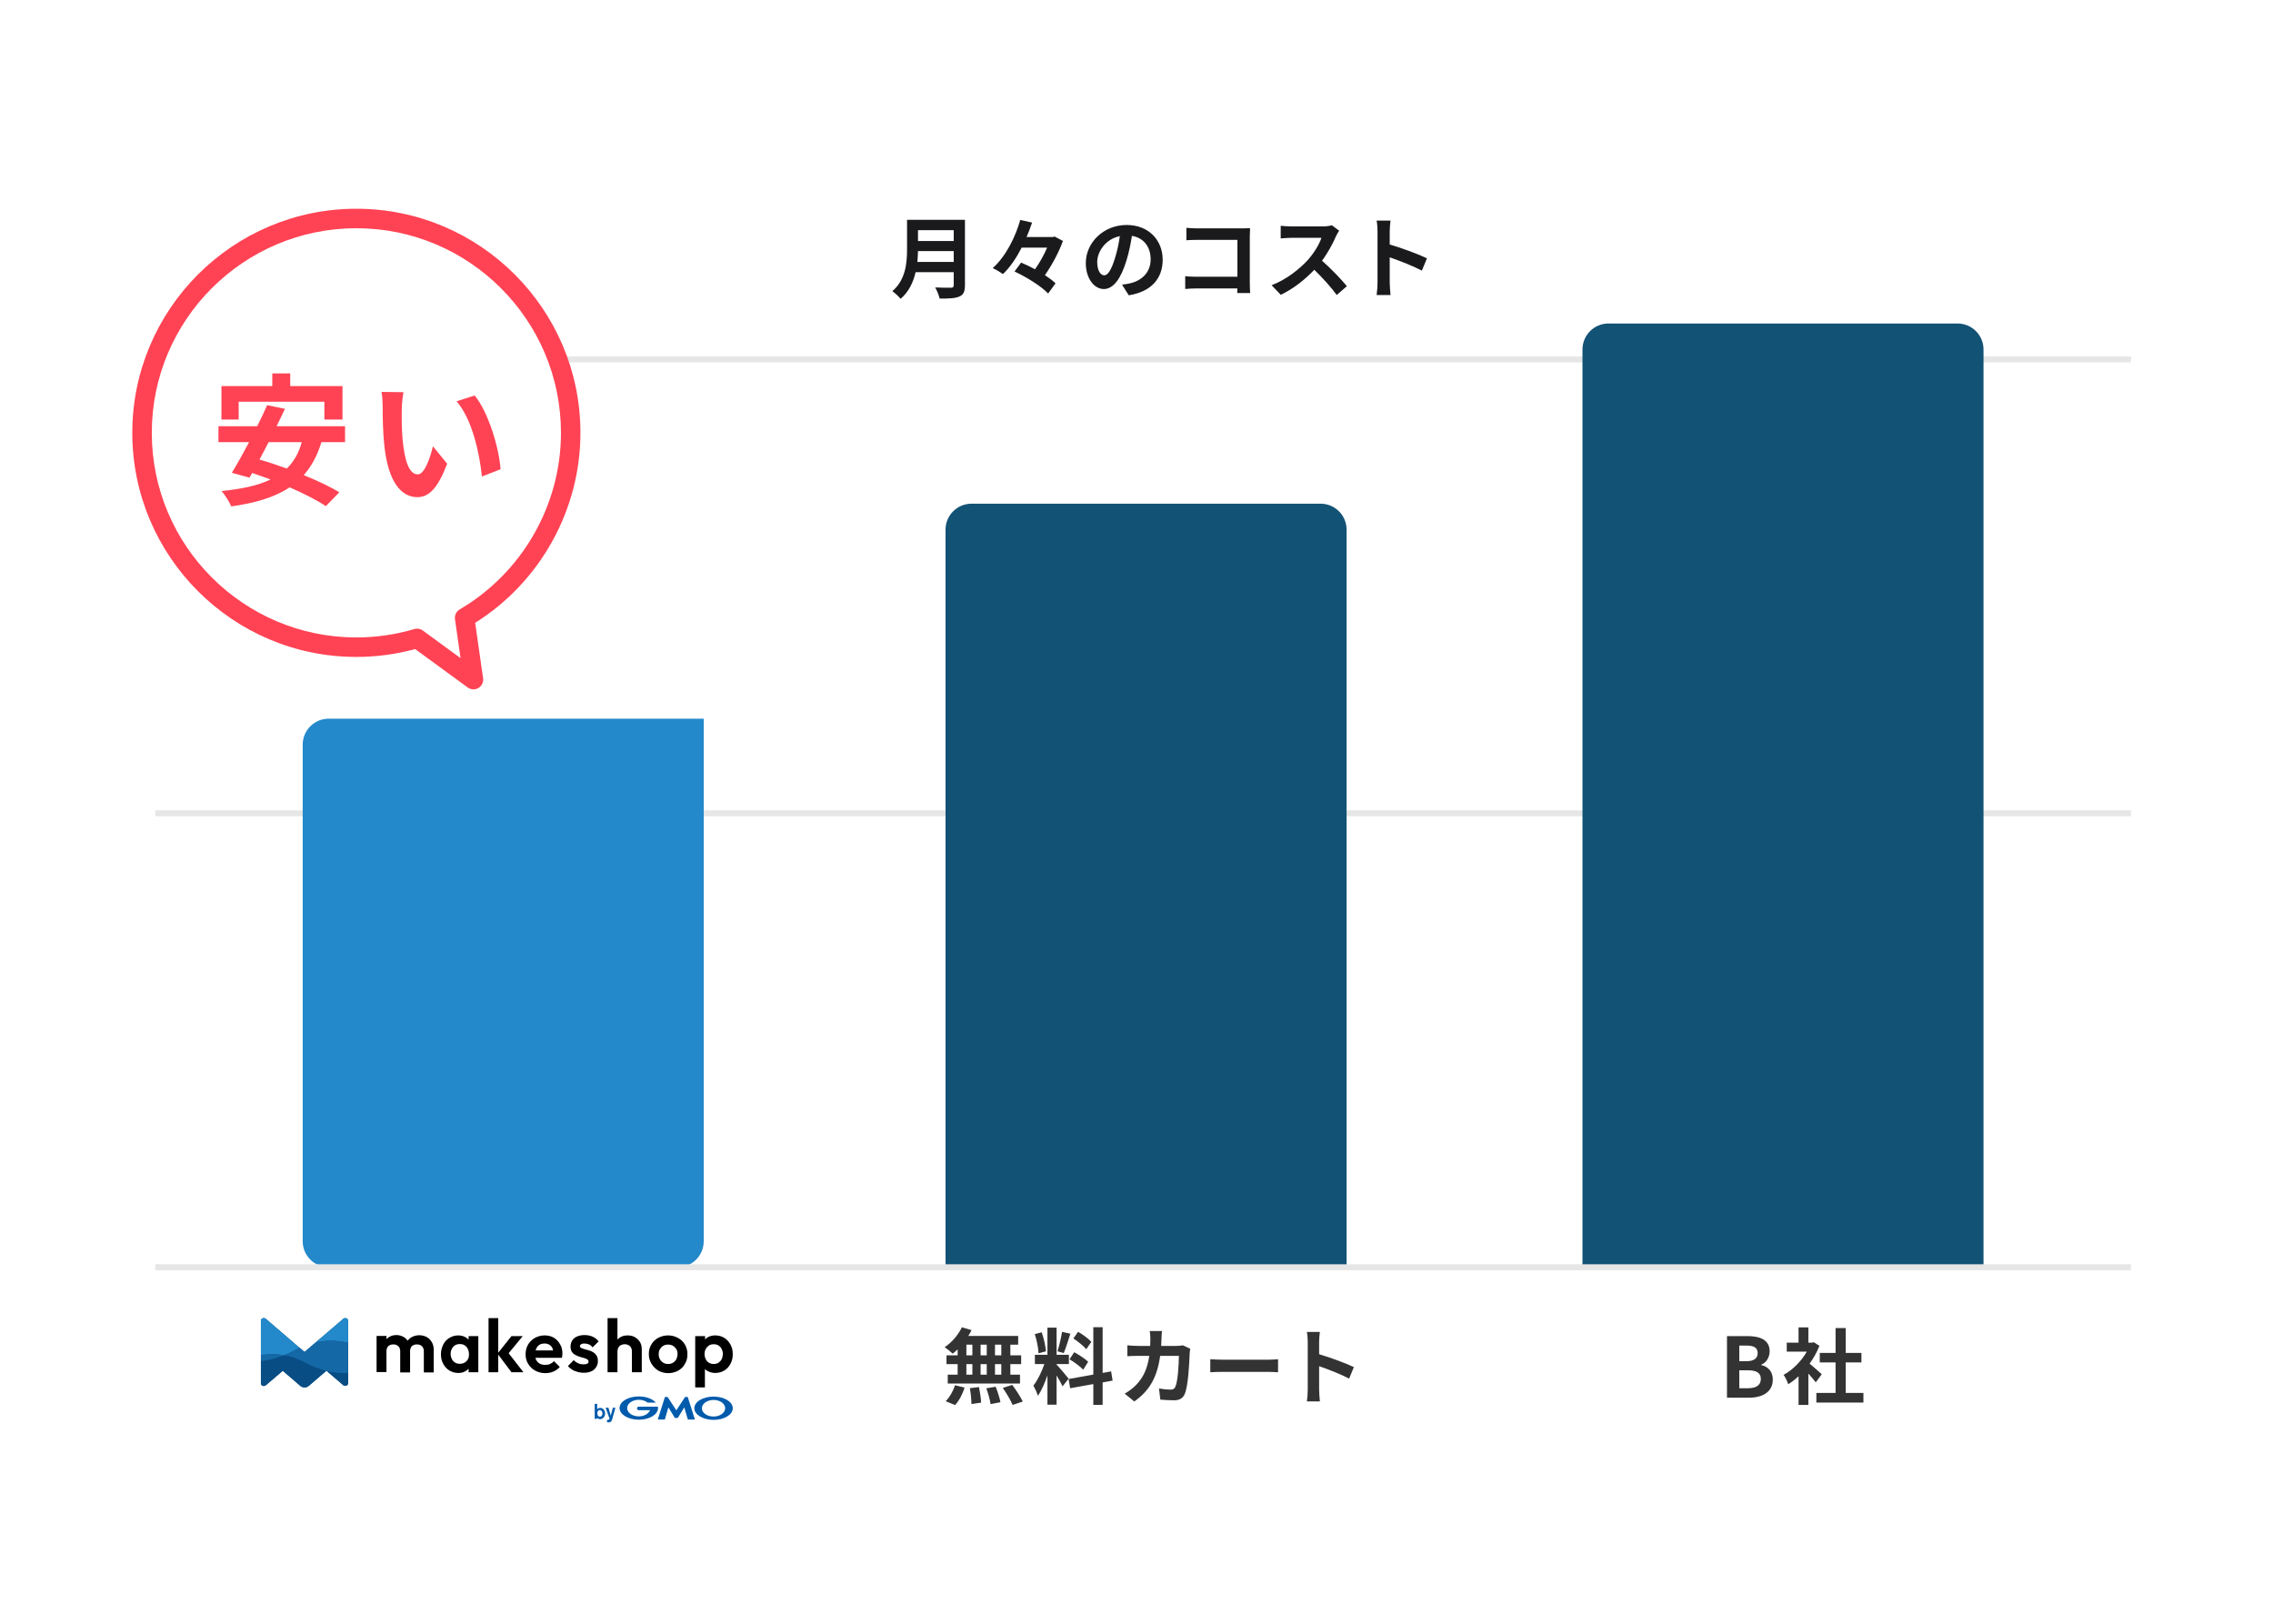
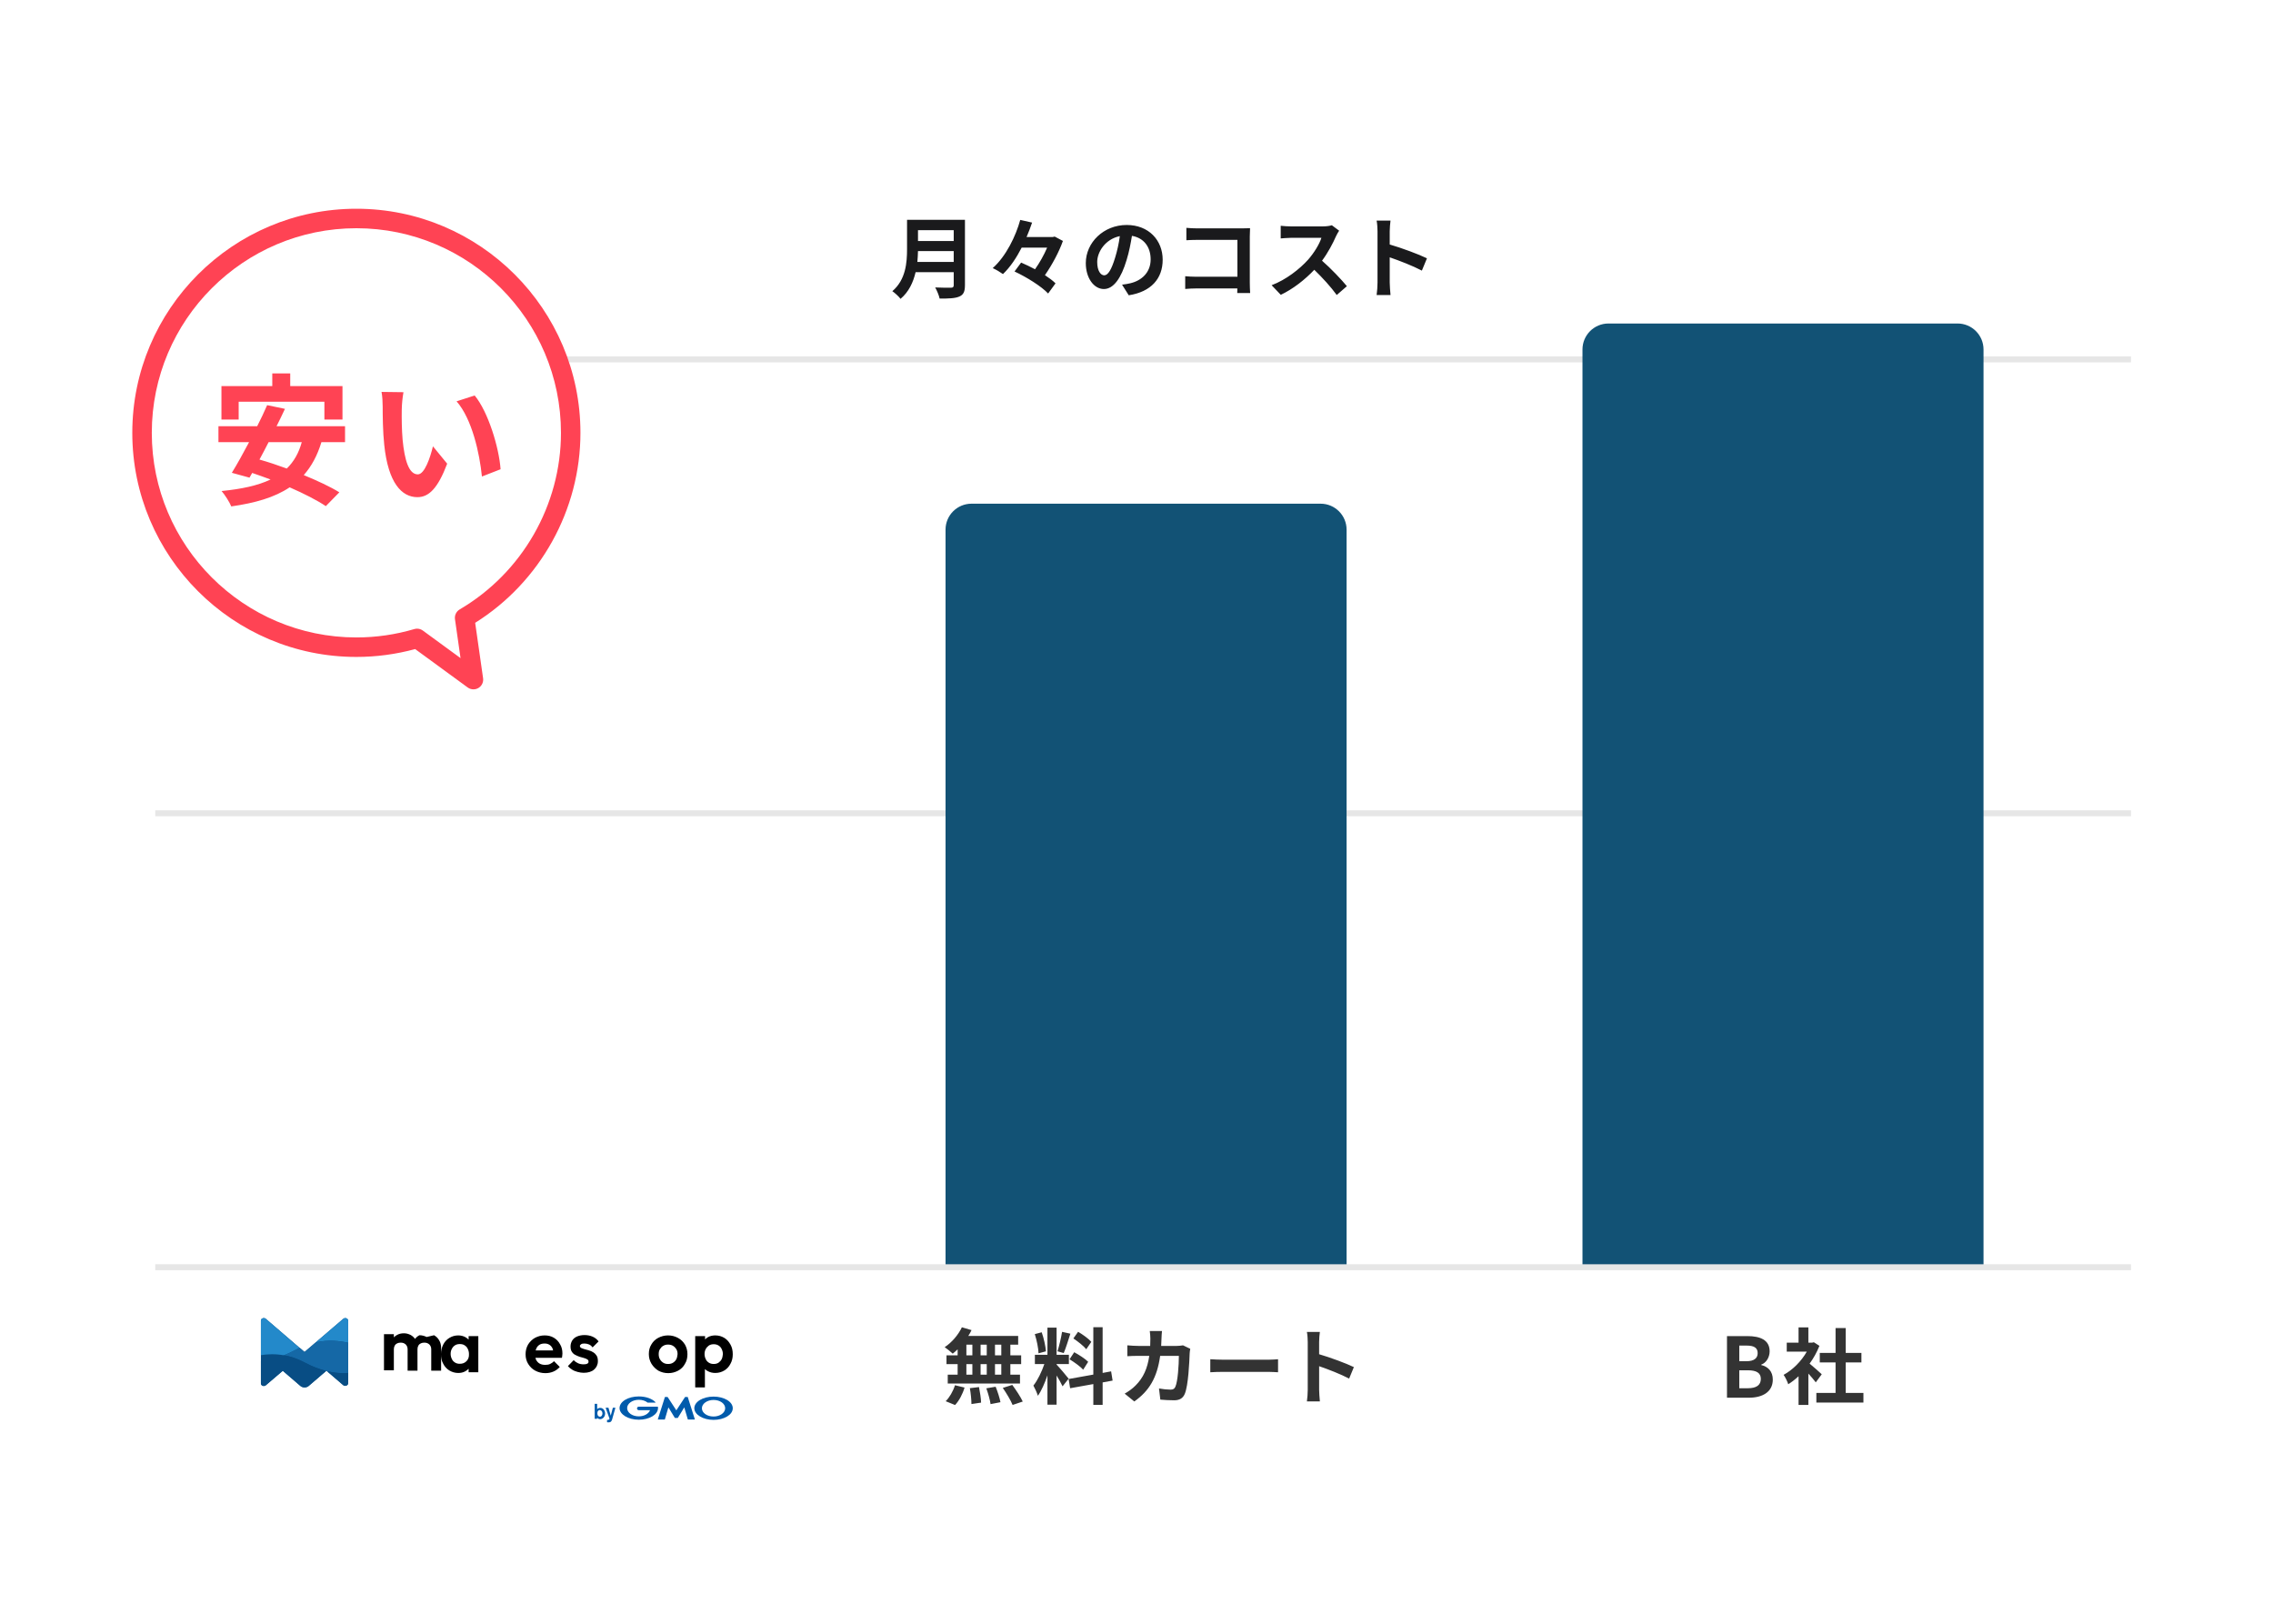
<svg xmlns="http://www.w3.org/2000/svg" id="_レイヤー_1" data-name="レイヤー_1" version="1.1" viewBox="0 0 350 250">
  <defs>
    <style>
      .st0, .st1 {
        fill: none;
      }

      .st2 {
        fill: #1a1a1c;
      }

      .st3 {
        fill: #0f4c96;
      }

      .st1 {
        stroke: #e6e6e6;
        stroke-width: .914px;
      }

      .st4 {
        fill: #084d84;
      }

      .st5 {
        fill: #ff4354;
      }

      .st6 {
        fill: #fff;
      }

      .st7 {
        fill: #1568a6;
      }

      .st8 {
        fill: #005bac;
      }

      .st9 {
        fill: #2389ca;
      }

      .st10 {
        fill: #125275;
      }

      .st11 {
        fill: #333;
      }
    </style>
  </defs>
  <path class="st6" d="M0,0h350v250H0V0Z" />
  <path class="st3" d="M0,0" />
  <path class="st2" d="M148.583,43.927c0,.988-.233,1.454-.864,1.729-.659.288-1.619.315-3.032.315-.096-.48-.425-1.262-.686-1.715.96.055,2.113.042,2.415.042.329,0,.439-.11.439-.398v-1.99h-5.871c-.357,1.537-1.042,3.032-2.318,4.102-.247-.343-.905-.946-1.262-1.18,2.071-1.77,2.264-4.39,2.264-6.475v-4.513h8.917v10.083h-.002ZM146.854,40.333v-1.673h-5.501c-.013.559-.045,1.117-.096,1.673,0,0,5.597,0,5.597-0ZM141.354,35.436v1.673h5.501v-1.673h-5.501ZM163.67,37.095c-.59,1.674-1.66,3.676-2.771,5.268.645.425,1.221.851,1.632,1.262l-1.139,1.564c-1.029-1.098-3.306-2.524-5.171-3.389l1.015-1.372c.727.315,1.441.658,2.14,1.029.734-1.045,1.359-2.161,1.866-3.333h-3.923c-.795,1.55-1.756,3.004-2.881,4.074-.496-.354-1.024-.662-1.577-.919,2.058-1.825,3.553-4.938,4.239-7.421l1.824.412c-.252.752-.536,1.494-.851,2.222h4.033l.302-.068,1.262.671ZM173.805,45.463l-1.029-1.633c.521-.055.905-.137,1.276-.219,1.756-.412,3.127-1.674,3.127-3.676,0-1.893-1.029-3.306-2.88-3.622-.192,1.166-.425,2.428-.823,3.717-.823,2.771-2.003,4.472-3.498,4.472-1.522,0-2.785-1.673-2.785-3.992,0-3.169,2.744-5.871,6.296-5.871,3.402,0,5.542,2.359,5.542,5.35,0,2.895-1.769,4.939-5.226,5.474l0.0 0ZM170.033,42.39c.576,0,1.111-.864,1.674-2.716.315-1.015.576-2.181.727-3.32-2.264.466-3.484,2.469-3.484,3.978-.001,1.386.548,2.058,1.083,2.058ZM184.365,35.161h6.914c.398,0,.975-.014,1.207-.027-.014.315-.041.864-.041,1.262v7.105c0,.48.027,1.207.055,1.619h-1.988c.014-.219.014-.453.014-.713h-6.256c-.535,0-1.316.041-1.77.083v-1.962c.48.042,1.098.083,1.715.083h6.324v-5.679h-6.16c-.576,0-1.316.027-1.7.055v-1.907c.507.054,1.22.081,1.686.081ZM205.723,36.368c-.467,1.07-1.235,2.538-2.154,3.772,1.357,1.18,3.018,2.936,3.827,3.923l-1.563,1.358c-.892-1.234-2.168-2.634-3.457-3.882-1.454,1.537-3.278,2.963-5.158,3.855l-1.412-1.481c2.208-.823,4.334-2.497,5.624-3.937.905-1.029,1.741-2.387,2.044-3.361h-4.65c-.576,0-1.33.083-1.619.096v-1.948c.371.055,1.207.096,1.619.096h4.842c.59,0,1.139-.083,1.413-.178l1.125.837c-.112.15-.358.576-.481.85h0ZM212.112,35.614c0-.48-.041-1.166-.137-1.646h2.14c-.055.48-.123,1.083-.123,1.646v2.03c1.838.535,4.472,1.509,5.733,2.126l-.782,1.894c-1.412-.741-3.471-1.537-4.951-2.044v3.882c0,.398.068,1.358.123,1.92h-2.14c.082-.548.137-1.372.137-1.92v-7.888Z" />
  <path class="st11" d="M265.924,205.713h3.137c1.945,0,3.431.576,3.431,2.343,0,.87-.486,1.767-1.293,2.048v.064c1.024.243,1.779.96,1.779,2.24,0,1.907-1.587,2.791-3.674,2.791h-3.38v-9.486l0-0ZM268.92,209.58c1.203,0,1.729-.486,1.729-1.242,0-.832-.564-1.165-1.703-1.165h-1.127v2.407h1.101ZM269.137,213.74c1.293,0,1.998-.461,1.998-1.446,0-.922-.691-1.318-1.998-1.318h-1.318v2.765h1.318v-.001ZM279.596,212.832c-.359-.465-.739-.914-1.139-1.345v4.826h-1.512v-4.417c-.512.475-1.049.896-1.587,1.229-.128-.409-.487-1.152-.717-1.446,1.396-.756,2.739-2.1,3.571-3.572h-3.085v-1.383h1.817v-2.355h1.512v2.355h.576l.268-.063.858.55c-.386.974-.893,1.894-1.511,2.74.614.499,1.6,1.383,1.869,1.639l-.92,1.242 0-0ZM286.932,214.457v1.485h-7.246v-1.485h2.957v-4.686h-2.432v-1.472h2.432v-3.828h1.562v3.828h2.419v1.472h-2.419v4.686h2.727Z" />
  <path class="st11" d="M147.46,207.749c-.239.236-.491.458-.755.666-.395-.356-.809-.69-1.242-.999,1.075-.704,2.086-1.869,2.65-3.06l1.485.436c-.144.311-.31.61-.499.896h7.681v1.345h-1.204v1.639h1.665v1.356h-1.665v1.627h1.485v1.356h-11.125v-1.356h1.523v-1.627h-1.716v-1.356h1.716v-.923l.001-0ZM145.617,215.737c.563-.537,1.14-1.523,1.434-2.458l1.472.358c-.282.974-.832,2.023-1.459,2.688l-1.447-.588v-0ZM148.805,208.67h.921v-1.639h-.921v1.639ZM148.805,211.654h.921v-1.627h-.921v1.627ZM150.75,213.561c.154.78.307,1.792.32,2.394l-1.485.218c0-.614-.103-1.664-.243-2.445l1.408-.167-0.0 0ZM151.941,208.67v-1.639h-.947v1.639h.947ZM150.994,210.027v1.627h.947v-1.627h-.947ZM153.311,213.509c.307.756.627,1.754.742,2.382l-1.523.294c-.077-.614-.371-1.651-.653-2.433l1.434-.243-0-0ZM154.182,207.032h-.973v1.639h.973v-1.639ZM154.182,210.027h-.973v1.627h.973v-1.627ZM155.871,213.228c.576.781,1.293,1.856,1.613,2.561l-1.562.524c-.269-.679-.947-1.805-1.511-2.624l1.46-.461-0-0ZM163.616,213.446c-.276-.572-.584-1.127-.922-1.665v4.494h-1.408v-4.52c-.41,1.191-.922,2.382-1.472,3.149-.128-.461-.461-1.152-.691-1.574.64-.781,1.293-2.151,1.69-3.315h-1.459v-1.422h1.933v-4.186h1.408v4.186h1.895v1.422h-1.895v.089c.371.371,1.587,1.806,1.856,2.164l-.935,1.178h-0ZM159.916,208.363c-.025-.793-.281-2.035-.576-2.957l1.062-.281c.333.922.589,2.138.653,2.932l-1.139.306h0ZM164.819,205.341c-.333,1.024-.704,2.241-1.024,2.983l-.96-.269c.256-.807.563-2.1.704-2.996l1.28.282h0ZM169.786,212.844v3.456h-1.434v-3.2l-3.572.64-.23-1.421,3.802-.679v-7.297h1.434v7.041l1.306-.243.23,1.421-1.536.282ZM165.408,208.197c.743.396,1.69,1.012,2.151,1.473l-.768,1.216c-.422-.474-1.357-1.152-2.1-1.601l.717-1.088 0-0ZM167.264,207.736c-.397-.499-1.28-1.19-1.984-1.664l.73-1.024c.717.423,1.625,1.075,2.035,1.549l-.781,1.139ZM178.85,206.072c-.014.396-.025.781-.052,1.152h2.407c.32,0,.652-.039.96-.09l1.114.537c-.039.205-.09.538-.09.679-.052,1.383-.205,4.954-.756,6.261-.281.652-.768.985-1.651.985-.729,0-1.498-.051-2.112-.103l-.205-1.715c.627.115,1.293.179,1.793.179.409,0,.588-.141.729-.448.371-.807.538-3.367.538-4.749h-2.881c-.475,3.38-1.689,5.39-3.981,7.016l-1.485-1.204c.525-.294,1.165-.729,1.678-1.254,1.189-1.178,1.83-2.612,2.111-4.558h-1.689c-.436,0-1.139,0-1.69.051v-1.677c.538.051,1.204.09,1.69.09h1.83c.014-.359.026-.73.026-1.114,0-.281-.038-.87-.09-1.178h1.882c-.038.294-.065.832-.076,1.14l-0-0ZM188.424,209.349h6.875c.602,0,1.166-.052,1.498-.077v2.01c-.307-.013-.96-.063-1.498-.063h-6.875c-.729,0-1.587.025-2.061.063v-2.01c.461.038,1.396.077,2.061.077ZM201.367,206.609c0-.447-.039-1.088-.129-1.536h1.998c-.052.448-.115,1.012-.115,1.536v1.895c1.715.5,4.173,1.409,5.351,1.984l-.729,1.768c-1.318-.691-3.239-1.435-4.621-1.908v3.623c0,.371.063,1.268.115,1.793h-1.998c.077-.513.129-1.28.129-1.793v-7.362h-.001Z" />
  <path class="st1" d="M23.906,125.22h304.223M23.906,55.333h304.223" />
-   <path class="st9" d="M50.609,110.653h57.753v80.456c0,2.209-1.791,4-4,4h-53.753c-2.209,0-4-1.791-4-4v-76.456c0-2.209,1.791-4,4-4Z" />
  <path class="st10" d="M149.596,77.551h53.753c2.209,0,4,1.791,4,4v113.558h-61.753l-0-113.558c-0-2.209,1.791-4,4-4ZM247.673,49.808h53.753c2.209,0,4,1.791,4,4v141.301h-61.753V53.808c0-2.209,1.791-4,4-4Z" />
  <path class="st1" d="M23.906,195.109h304.223" />
  <g>
    <path class="st6" d="M87.877,66.642c0-18.227-14.776-33.003-33.003-33.003s-33.003,14.776-33.003,33.003,14.776,33.003,33.003,33.003c3.248,0,6.383-.477,9.348-1.351l8.679,6.342-1.359-9.513c9.77-5.73,16.335-16.336,16.335-28.481Z" />
    <path class="st5" d="M72.901,106.136c-.312,0-.623-.097-.885-.289l-8.089-5.911c-2.953.802-5.995,1.209-9.053,1.209-19.025,0-34.503-15.478-34.503-34.503s15.478-34.503,34.503-34.503,34.503,15.478,34.503,34.503c0,11.851-6.186,22.965-16.21,29.25l1.219,8.532c.085.597-.195,1.187-.712,1.498-.239.143-.506.214-.772.214ZM64.222,96.793c.314,0,.625.099.885.289l5.806,4.243-.855-5.99c-.086-.603.201-1.198.726-1.506,9.619-5.641,15.594-16.059,15.594-27.187,0-17.371-14.132-31.503-31.503-31.503s-31.503,14.132-31.503,31.503,14.132,31.503,31.503,31.503c3.019,0,6.021-.434,8.923-1.29.139-.042.282-.062.424-.062Z" />
  </g>
  <path class="st5" d="M49.491,68.082c-.636,2.083-1.535,3.728-2.719,5.065,2.126.877,4.1,1.798,5.481,2.653l-2.083,2.126c-1.337-.899-3.355-1.929-5.569-2.894-2.324,1.557-5.306,2.412-8.99,2.938-.241-.614-.986-1.798-1.491-2.368,3.07-.307,5.569-.833,7.542-1.776-.964-.351-1.907-.702-2.828-1.009l-.417.724-2.719-.746c.79-1.271,1.71-2.938,2.653-4.714h-4.714v-2.456h5.964c.544-1.066,1.056-2.148,1.535-3.245l2.741.57c-.418.898-.849,1.79-1.293,2.675h10.546v2.456h-3.639v.001ZM36.751,64.595h-2.653v-5.153h7.828v-1.951h2.763v1.951h8.047v5.153h-2.785v-2.741h-13.2v2.741ZM41.356,68.082c-.46.921-.943,1.82-1.403,2.675,1.337.373,2.763.855,4.21,1.381,1.074-1.053,1.842-2.368,2.302-4.057h-5.109l0.0.001ZM61.863,63.061c-.022,1.425,0,3.07.131,4.648.307,3.158.965,5.328,2.346,5.328,1.031,0,1.908-2.565,2.324-4.319l2.193,2.675c-1.447,3.815-2.829,5.153-4.583,5.153-2.412,0-4.495-2.171-5.109-8.047-.219-2.018-.241-4.583-.241-5.92,0-.614-.043-1.557-.175-2.237l3.377.044c-.155.884-.243,1.778-.263,2.675ZM77.08,72.248l-2.873,1.119c-.351-3.53-1.513-8.858-3.903-11.578l2.785-.899c2.083,2.521,3.75,8.003,3.991,11.358Z" />
  <g>
-     <path d="M65.697,205.851c-.326-.163-.706-.272-1.113-.272s-.787.081-1.14.272c-.272.136-.489.326-.679.57-.163-.244-.38-.434-.652-.597-.326-.163-.652-.272-1.059-.272-.407,0-.76.081-1.086.272-.163.081-.326.217-.462.353v-.489h-1.52v5.566h1.52v-3.258c0-.217.054-.407.136-.543.081-.163.217-.272.38-.353.163-.081.353-.109.543-.109.299,0,.543.081.76.272.19.19.299.434.299.76v3.285h1.52v-3.312c0-.217.054-.407.136-.543.081-.163.217-.272.38-.353.163-.081.353-.109.543-.109.299,0,.543.081.76.272.19.19.299.434.299.76v3.285h1.52v-3.53c0-.434-.109-.842-.299-1.14-.19-.353-.462-.597-.787-.787Z" />
+     <path d="M65.697,205.851c-.326-.163-.706-.272-1.113-.272c-.272.136-.489.326-.679.57-.163-.244-.38-.434-.652-.597-.326-.163-.652-.272-1.059-.272-.407,0-.76.081-1.086.272-.163.081-.326.217-.462.353v-.489h-1.52v5.566h1.52v-3.258c0-.217.054-.407.136-.543.081-.163.217-.272.38-.353.163-.081.353-.109.543-.109.299,0,.543.081.76.272.19.19.299.434.299.76v3.285h1.52v-3.312c0-.217.054-.407.136-.543.081-.163.217-.272.38-.353.163-.081.353-.109.543-.109.299,0,.543.081.76.272.19.19.299.434.299.76v3.285h1.52v-3.53c0-.434-.109-.842-.299-1.14-.19-.353-.462-.597-.787-.787Z" />
    <path d="M72.159,206.258c-.163-.163-.326-.299-.543-.407-.326-.163-.679-.244-1.059-.244-.516,0-.95.136-1.358.38-.407.244-.733.597-.95,1.032-.217.434-.353.923-.353,1.493,0,.543.109,1.032.353,1.466.217.434.543.787.95,1.032.407.244.869.38,1.358.38.407,0,.76-.081,1.059-.244.217-.109.38-.244.543-.407v.543h1.493v-5.566h-1.493v.543ZM71.833,209.57c-.272.272-.597.407-1.032.407-.272,0-.516-.054-.733-.19s-.38-.299-.489-.543c-.109-.217-.19-.489-.19-.787,0-.299.054-.543.19-.787.109-.217.272-.407.489-.543.217-.136.462-.19.733-.19.272,0,.543.054.733.19.217.136.38.299.489.543.109.217.19.489.19.787.027.489-.109.842-.38,1.113Z" />
-     <polygon points="80.495 205.715 78.757 205.715 76.721 208.267 76.721 202.945 75.227 202.945 75.227 211.281 76.721 211.281 76.721 208.566 78.757 211.281 80.603 211.281 78.322 208.349 80.495 205.715" />
    <path d="M85.273,205.959c-.407-.244-.896-.353-1.412-.353-.543,0-1.032.136-1.493.38-.434.244-.787.597-1.059,1.032-.244.434-.38.923-.38,1.493,0,.57.136,1.059.407,1.493s.624.787,1.086,1.032c.462.244.977.38,1.548.38.462,0,.869-.081,1.249-.244s.706-.407.977-.706l-.896-.896c-.163.19-.38.326-.597.434-.217.109-.489.136-.76.136-.326,0-.597-.054-.842-.19-.244-.136-.407-.326-.543-.57-.054-.109-.081-.217-.109-.326h4.073c.027-.136.054-.244.054-.353s.027-.217.027-.299c0-.543-.109-1.005-.353-1.412-.244-.462-.57-.787-.977-1.032ZM83.074,207.045c.217-.136.489-.19.787-.19.272,0,.516.054.733.19.19.109.353.299.462.516.054.109.081.217.109.353h-2.688c.027-.109.054-.19.109-.299.109-.244.272-.434.489-.57Z" />
    <path d="M89.482,206.964c.109-.081.299-.109.516-.109.244,0,.462.054.679.136.217.081.407.244.57.462l.923-.923c-.244-.326-.543-.57-.923-.733-.38-.163-.787-.244-1.249-.244-.434,0-.815.081-1.14.217s-.57.353-.733.597c-.163.272-.272.57-.272.923,0,.326.054.624.19.815.136.217.299.38.516.489.217.109.434.217.679.299s.462.136.679.19c.217.054.38.136.516.217s.19.19.19.353c0,.136-.054.244-.19.299-.136.081-.326.109-.57.109-.299,0-.597-.054-.842-.163-.244-.109-.489-.272-.679-.489l-.896.923c.19.217.407.407.652.543.244.163.543.272.842.353.299.081.624.136.923.136.679,0,1.222-.163,1.602-.489.38-.326.597-.76.597-1.303,0-.326-.054-.624-.19-.842-.136-.217-.299-.38-.516-.516s-.434-.244-.679-.299c-.244-.081-.462-.136-.679-.19s-.38-.136-.516-.19c-.136-.081-.19-.19-.19-.326 0-.081.081-.163.19-.244Z" />
-     <path d="M97.763,205.878c-.326-.19-.706-.272-1.113-.272-.434,0-.787.081-1.113.272-.163.109-.326.217-.462.353v-3.285h-1.52v8.335h1.52v-3.204c0-.217.054-.407.136-.597.109-.163.217-.299.407-.38.163-.081.353-.136.57-.136.326,0,.597.109.815.299.217.217.299.489.299.815v3.204h1.52v-3.53c0-.434-.081-.787-.272-1.113s-.462-.57-.787-.76Z" />
    <path d="M104.388,205.986c-.462-.244-.95-.38-1.52-.38-.543,0-1.059.136-1.52.38-.462.244-.815.597-1.059,1.032-.272.434-.38.923-.38,1.466s.136,1.032.407,1.493c.272.434.624.787,1.059,1.059.462.244.95.38,1.52.38s1.059-.136,1.52-.38.815-.597,1.059-1.059c.272-.434.38-.923.38-1.493,0-.543-.136-1.032-.38-1.466-.272-.434-.624-.787-1.086-1.032ZM104.143,209.272c-.109.217-.299.407-.516.543-.217.136-.462.19-.76.19-.272,0-.516-.054-.733-.19-.217-.136-.38-.299-.516-.543-.136-.217-.19-.489-.19-.787s.054-.543.19-.76.299-.407.516-.516c.217-.136.462-.19.733-.19s.543.054.76.19c.217.136.38.299.516.516s.19.489.19.76c-.027.299-.081.57-.19.787Z" />
    <path d="M112.479,207.018c-.244-.434-.543-.787-.95-1.032-.407-.244-.869-.38-1.385-.38-.407,0-.76.081-1.086.244-.19.109-.353.217-.489.38v-.516h-1.52v7.901h1.493v-2.824c.136.136.326.272.516.353.326.163.679.244,1.086.244.516,0,.977-.136,1.385-.38.407-.244.733-.597.95-1.032.244-.434.353-.923.353-1.466,0-.57-.109-1.059-.353-1.493ZM111.121,209.272c-.109.217-.299.407-.489.543-.217.136-.462.19-.733.19-.272,0-.516-.054-.733-.19-.217-.136-.38-.299-.489-.543-.109-.217-.19-.489-.19-.787s.054-.543.19-.787c.109-.217.299-.407.489-.543.217-.136.462-.19.733-.19.272,0,.516.054.733.19.217.136.38.299.489.543.109.217.19.489.19.787-.027.299-.081.57-.19.787Z" />
    <path class="st4" d="M53.588,203.217c-.027-.081-.081-.136-.136-.19-.163-.109-.407-.136-.597.027l-5.973,5.104-5.946-5.104c-.272-.244-.76-.081-.76.272v9.666c0,.353.489.516.76.272l2.607-2.226,2.715,2.335c.353.299.923.299,1.276,0l2.688-2.308c.054,0,.081.027.136.027l2.498,2.145c.272.244.76.081.76-.272v-9.639c0-.027-.027-.081-.027-.109Z" />
    <path class="st0" d="M50.248,211.037l-.054.027c.054,0,.081.027.136.027l-.081-.054h0Z" />
    <path class="st9" d="M53.615,206.747v-3.421c0-.054,0-.081-.027-.109-.027-.081-.081-.136-.136-.19-.163-.109-.407-.136-.597.027l-4.208,3.611c1.901-.407,3.611-.244,4.969.081Z" />
    <path class="st9" d="M43.732,208.674c.57-.244,1.168-.516,1.792-.842.19-.109.407-.217.597-.299l-5.186-4.48c-.272-.244-.76-.081-.76.272v5.322c1.032-.163,2.254-.217,3.557.027Z" />
    <path class="st7" d="M53.615,211.39v-4.643c-1.33-.326-3.068-.489-4.969-.081l-1.738,1.493-.76-.652c-.19.081-.407.19-.597.299-.624.326-1.222.597-1.792.842.977.19,2.036.516,3.095,1.086,1.195.652,2.308,1.059,3.367,1.33l.054-.027h0l.081.081c1.168.272,2.281.353,3.258.272Z" />
    <path class="st4" d="M50.329,211.118l2.498,2.145c.272.244.76.081.76-.272v-1.602c-.95.081-2.064,0-3.258-.272Z" />
    <path class="st4" d="M43.732,208.674c-1.276.516-2.471.787-3.557.923v3.421c0,.353.489.516.76.272l2.607-2.226,2.715,2.335c.353.299.923.299,1.276,0l2.688-2.308c-1.032-.272-2.172-.679-3.367-1.33-1.086-.57-2.118-.923-3.122-1.086Z" />
-     <path class="st7" d="M40.175,208.647v.923c1.086-.109,2.281-.407,3.557-.923-1.303-.217-2.525-.163-3.557,0Z" />
    <g>
      <path class="st8" d="M92.767,217.607c0,.217-.109.516-.38.516-.027,0-.299,0-.38-.326,0-.027-.027-.109-.027-.217,0-.353.217-.489.38-.489.19.027.407.19.407.516ZM91.572,216.114v2.335h.38v-.163c.081.109.244.217.462.217.38,0,.76-.353.76-.869,0-.516-.353-.869-.733-.869-.19,0-.353.054-.489.19v-.815h-.38v-.027Z" />
      <path class="st8" d="M94.749,216.793l-.407,1.439-.081.299c-.109.353-.244.462-.543.462-.136,0-.19,0-.244-.027v-.353h.109c.027,0,.109,0,.19-.054.054-.027.081-.109.081-.136l-.597-1.683h.434l.353,1.222.326-1.222h.38v.054Z" />
    </g>
    <g>
      <path class="st8" d="M104.116,218.313h.244s.027,0,.027-.027l.977-1.602.543,1.846.027.027h1.032s.027,0,.027-.027l-1.086-3.421-.027-.027h-.38s-.027,0-.027.027l-1.33,2.036-1.33-2.036-.027-.027h-.38s-.027,0-.027.027l-1.086,3.421s0,.027.027.027h1.032s.027,0,.027-.027l.543-1.846.977,1.602.027.027h.19Z" />
      <path class="st8" d="M101.32,216.603h0c-.027,0-.027-.027,0,0l-.163-.027h-2.797c-.163,0-.272.136-.272.272,0,.163.136.272.272.272h1.738c-.217.543-.896.95-1.738.95-1.005,0-1.792-.57-1.792-1.276,0-.706.815-1.276,1.792-1.276.543,0,1.032.163,1.358.434h1.195s.027,0,.027-.027v-.027h0c-.516-.543-1.466-.896-2.579-.896-1.629,0-2.96.787-2.96,1.792,0,.977,1.33,1.792,2.96,1.792,1.629,0,2.96-.787,2.96-1.792v-.19Z" />
      <path class="st8" d="M109.872,215.028c-1.629,0-2.959.787-2.959,1.792,0,.977,1.33,1.792,2.959,1.792,1.629,0,2.96-.787,2.96-1.792s-1.33-1.792-2.96-1.792ZM109.872,218.096c-1.005,0-1.792-.57-1.792-1.276s.815-1.276,1.792-1.276c1.005,0,1.792.57,1.792,1.276s-.815,1.276-1.792,1.276Z" />
    </g>
  </g>
</svg>